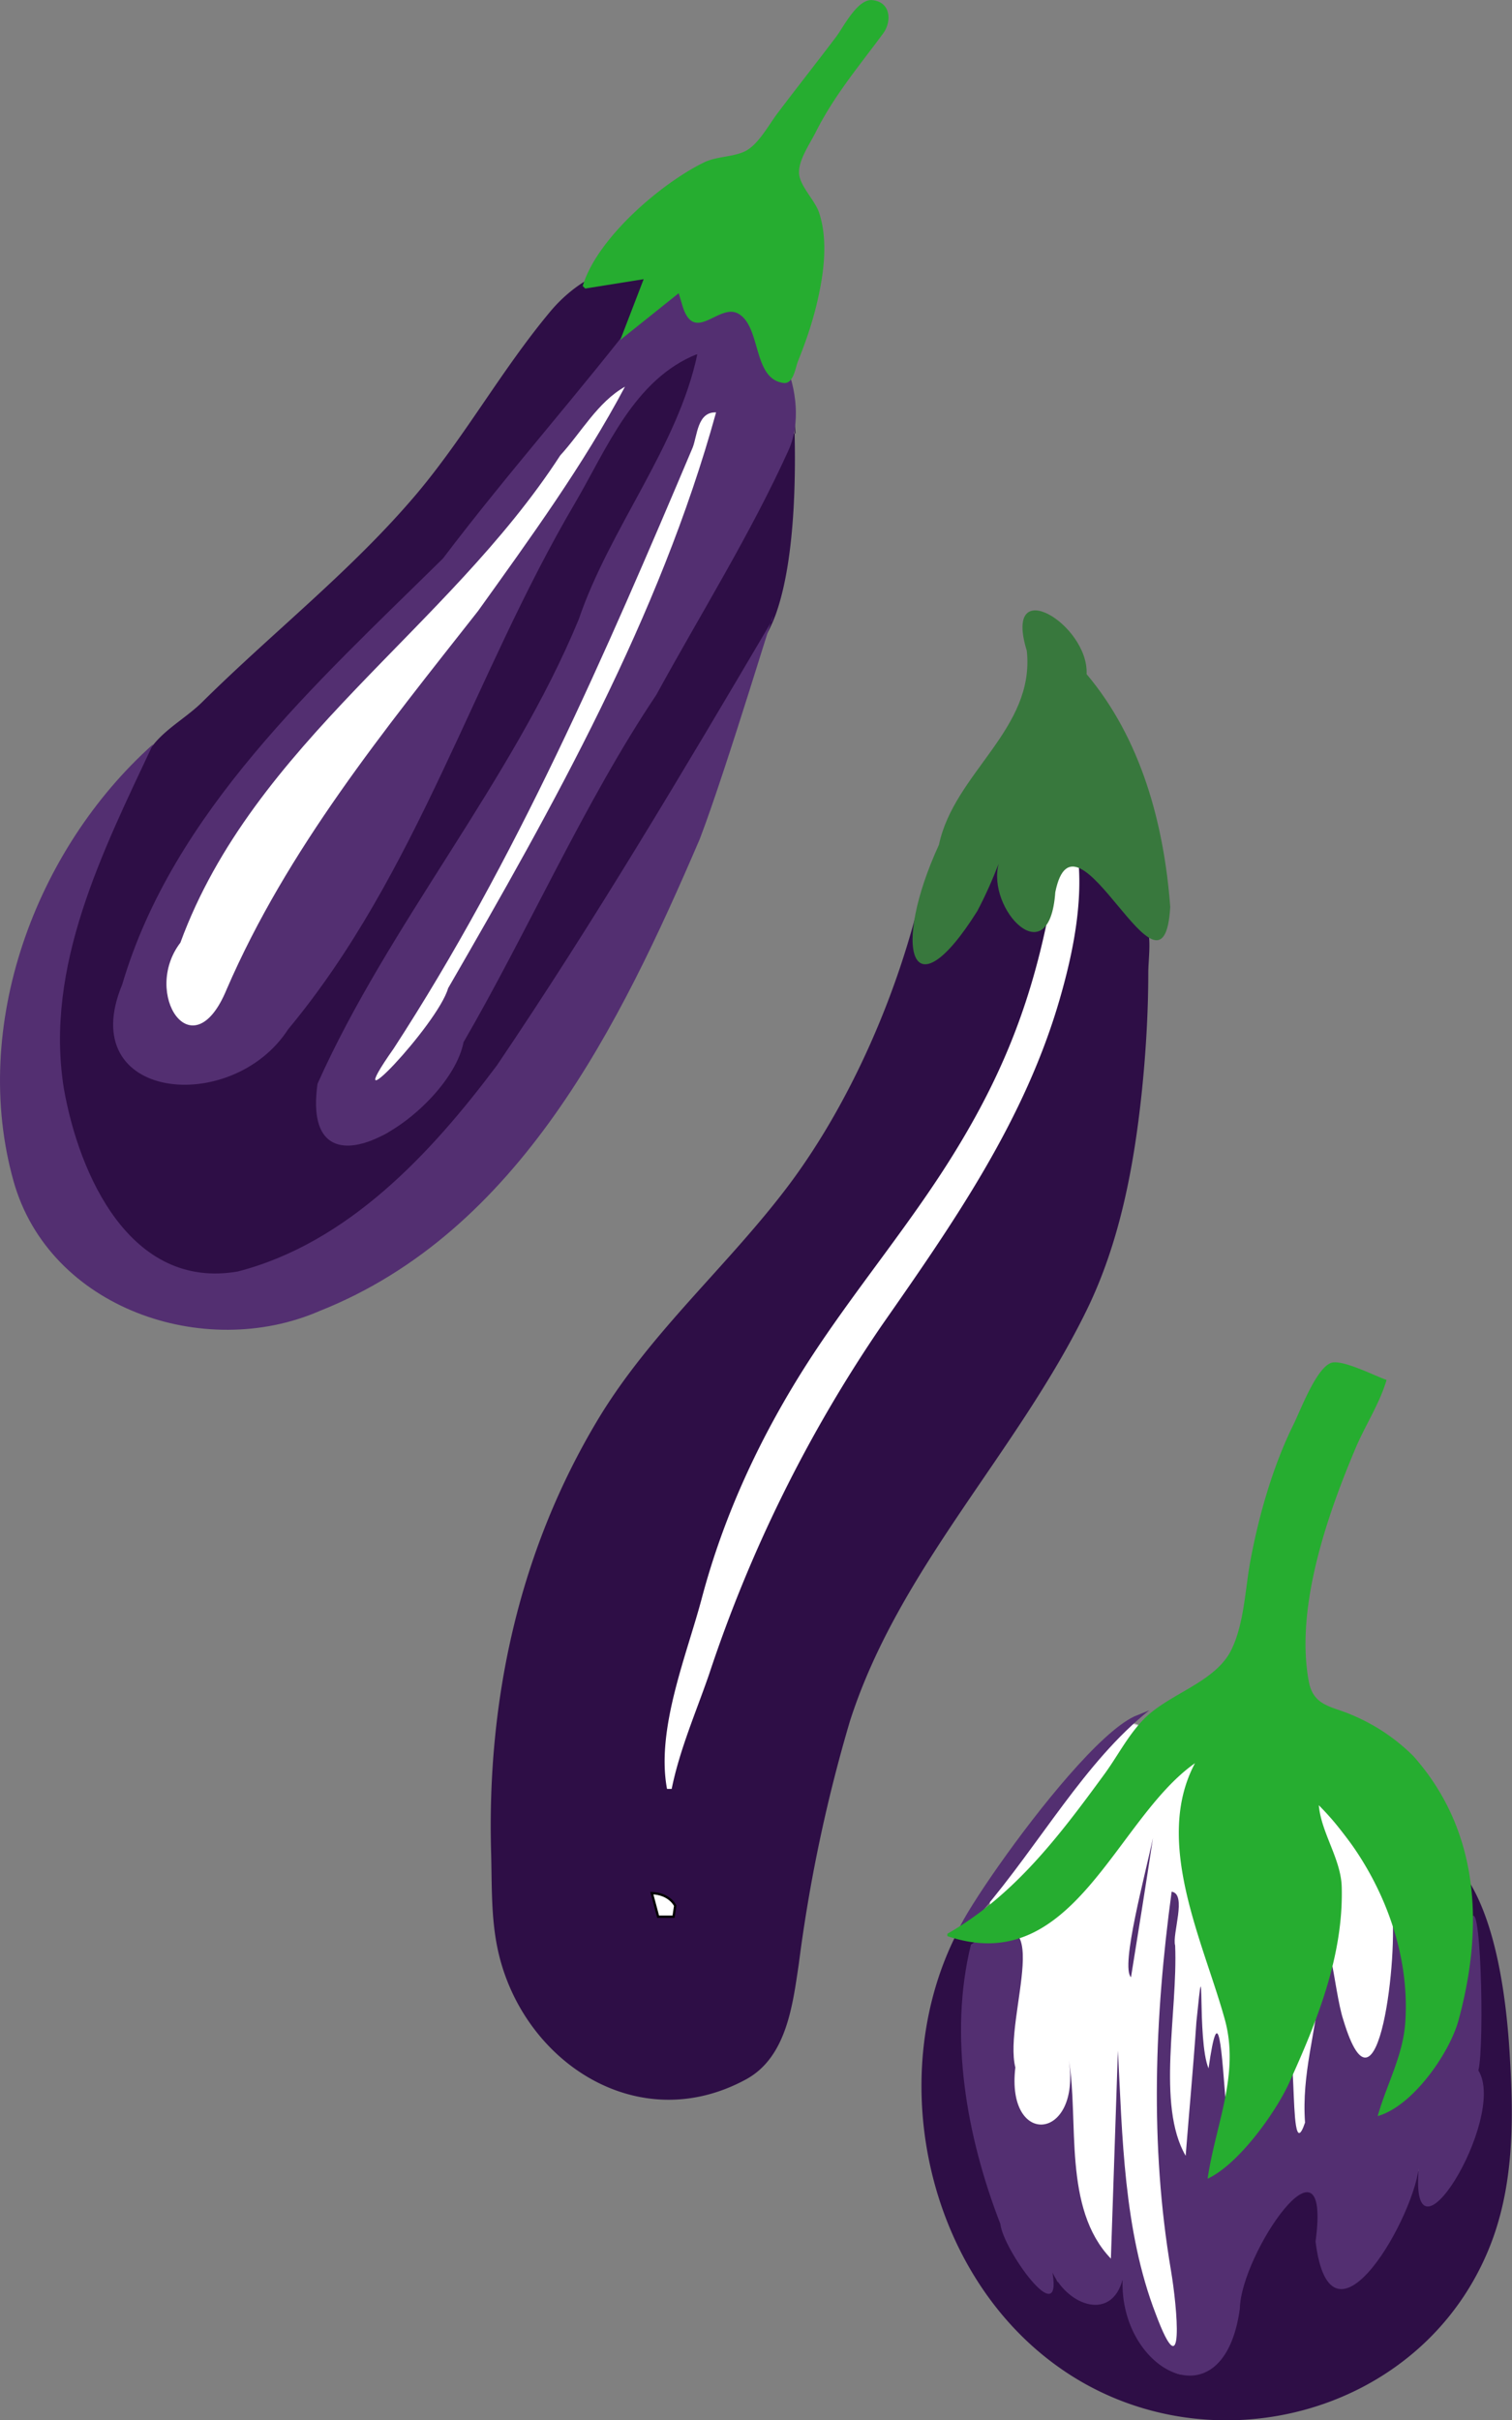
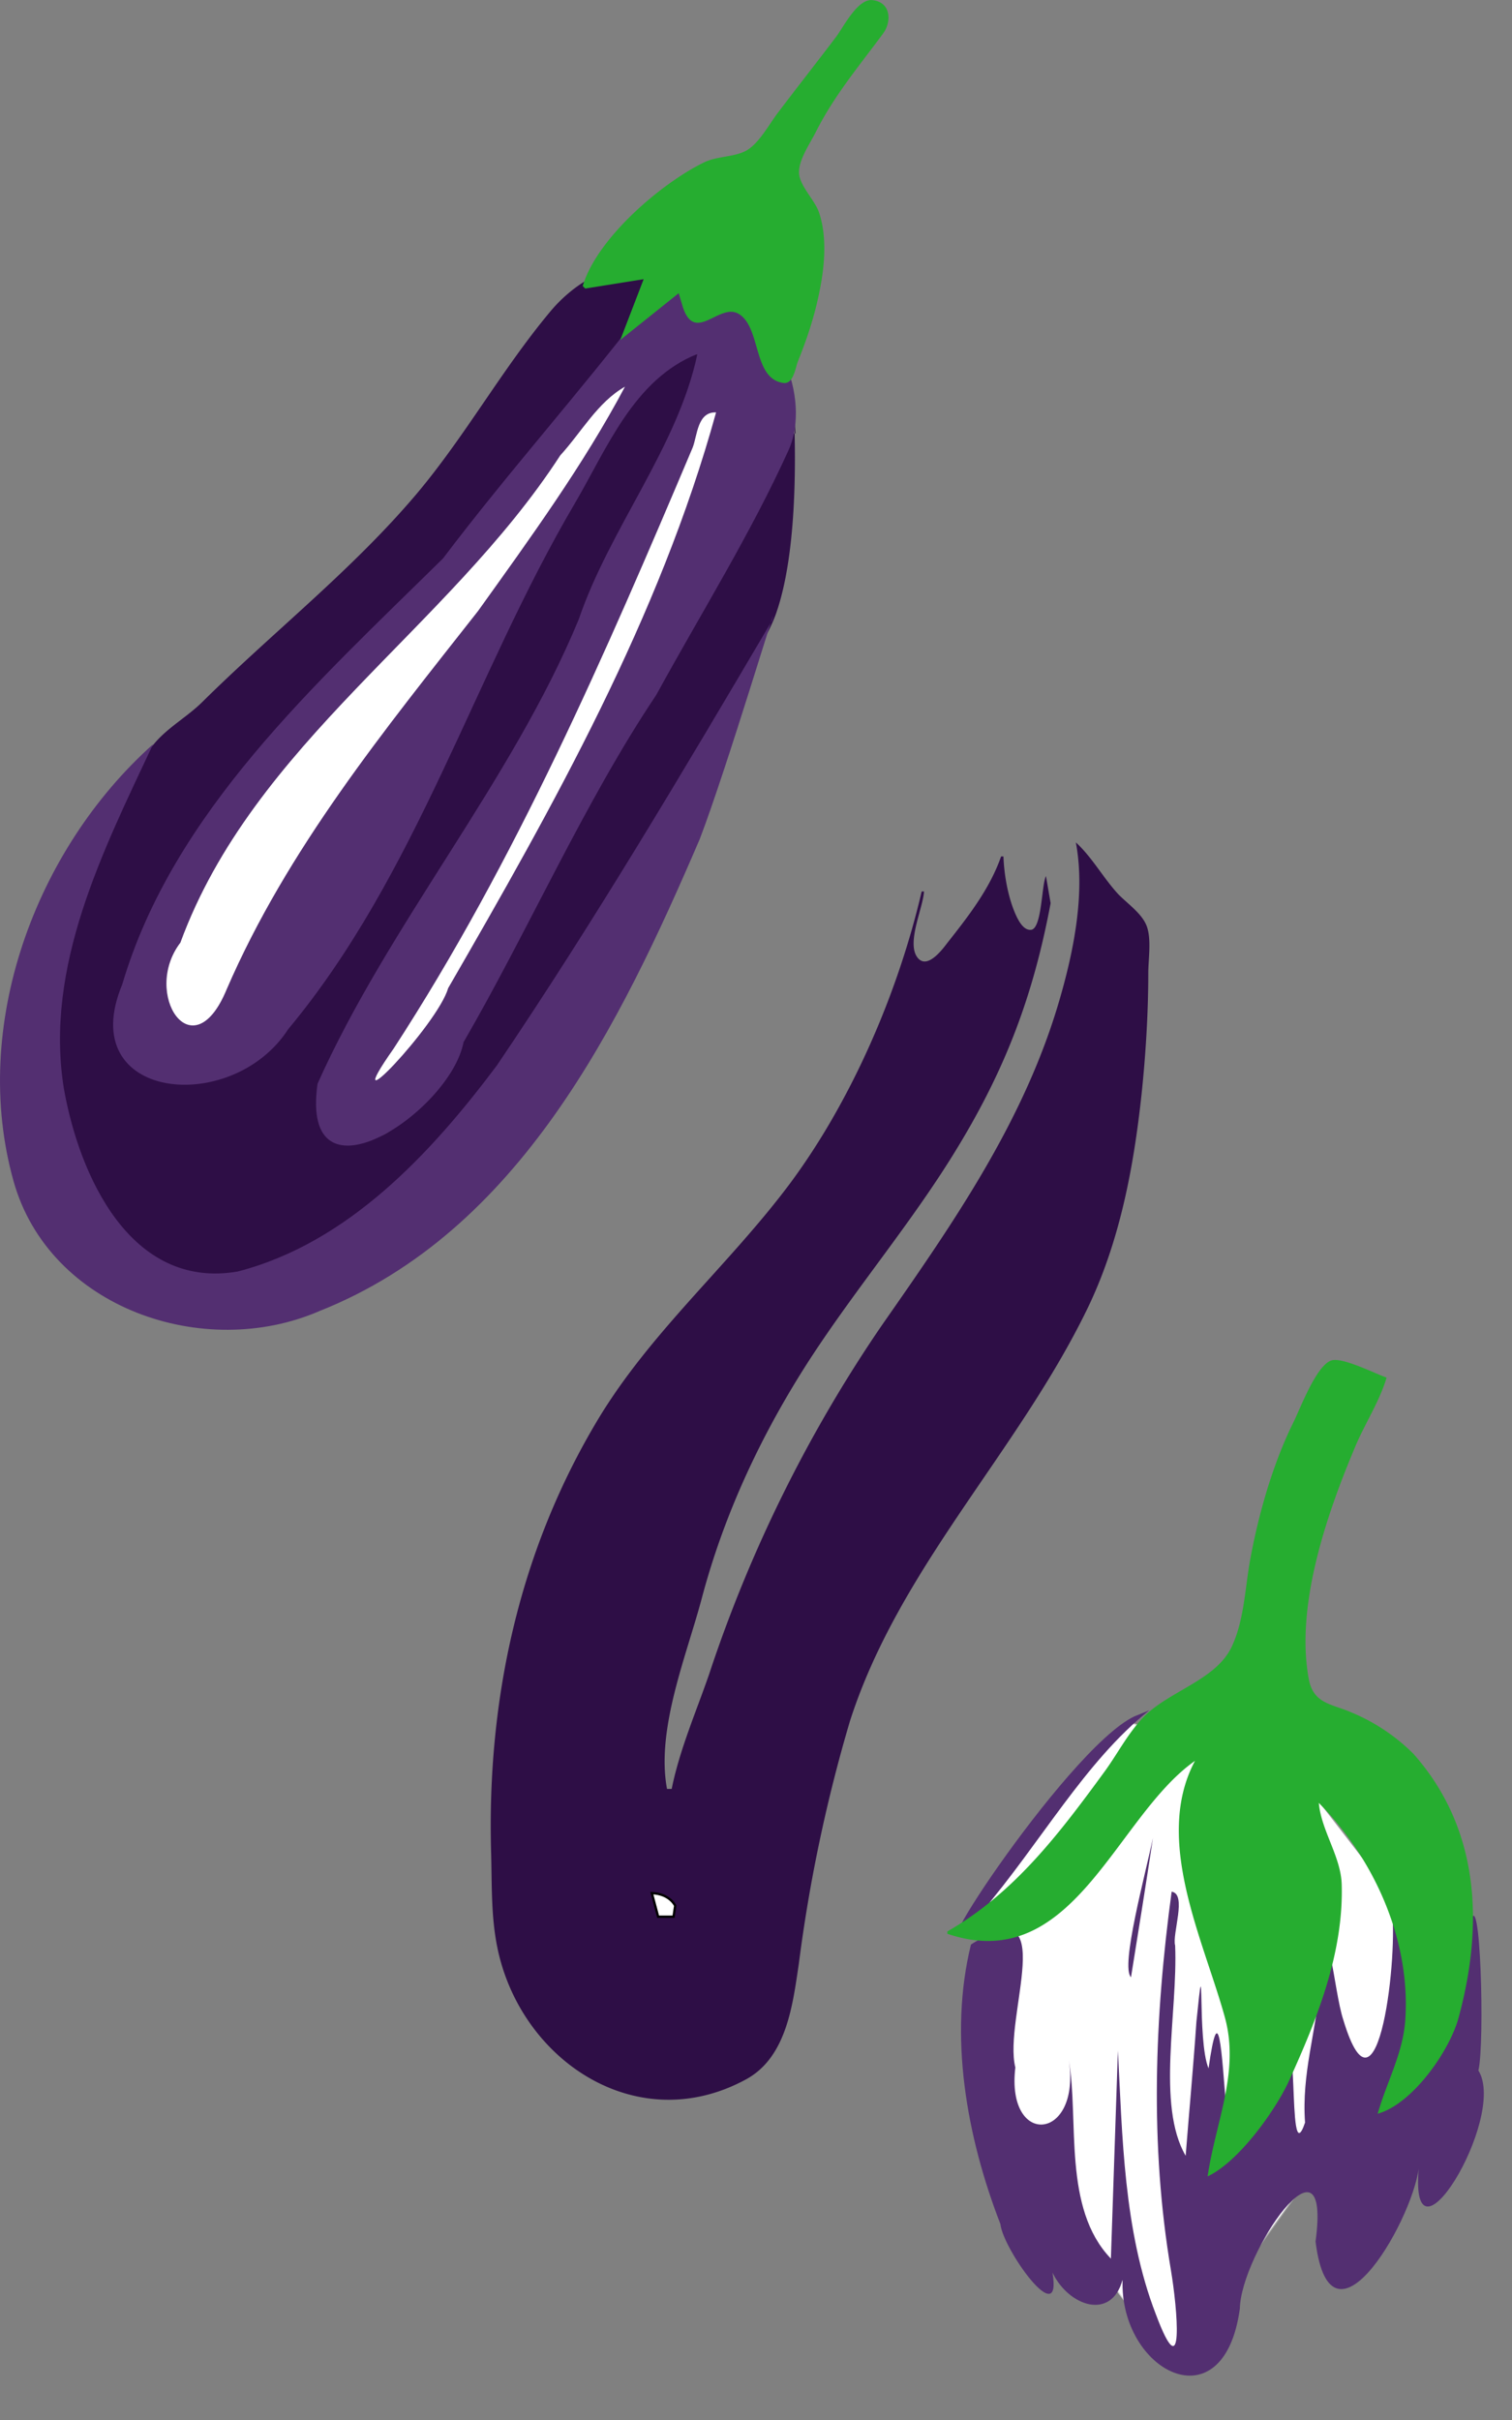
<svg xmlns="http://www.w3.org/2000/svg" xmlns:xlink="http://www.w3.org/1999/xlink" width="647.2" height="1035.6">
  <rect width="100%" height="100%" fill="#808080" stroke="none" />
  <defs>
    <linearGradient id="a">
      <stop offset="0" style="stop-color:#fff;stop-opacity:1" />
      <stop offset="1" style="stop-color:#fff;stop-opacity:0" />
    </linearGradient>
    <linearGradient xlink:href="#a" id="b" x1="467.6" x2="652" y1="813.4" y2="813.4" gradientUnits="userSpaceOnUse" />
  </defs>
-   <path d="m487.8 297.9 30.8 1L497.7 433 327.4 729.7l-19.8-133Z" style="font-variation-settings:normal;opacity:1;vector-effect:none;fill:#fff;fill-opacity:1;stroke:#fff;stroke-width:1;stroke-linecap:butt;stroke-linejoin:miter;stroke-miterlimit:4;stroke-dasharray:none;stroke-dashoffset:0;stroke-opacity:1;stop-color:#000;stop-opacity:1" transform="translate(-44.989,61.467)" />
  <path d="m529 676 74.3 25.5 48.1 62.2-13.6 61L547 950.6l-78.8-106.9 1.1-99.8 40-50.1z" style="font-variation-settings:normal;opacity:1;vector-effect:none;fill:#fff;fill-opacity:1;stroke:url(#b);stroke-width:1;stroke-linecap:butt;stroke-linejoin:miter;stroke-miterlimit:4;stroke-dasharray:none;stroke-dashoffset:0;stroke-opacity:1;stop-color:#000;stop-opacity:1" transform="translate(-44.989,61.467)" />
-   <path d="M327.5 765c-2-.7-4.3-1.2-5.8-2.7-9.7-9 12.1-20.7 8.2-3.3-.5 2.2-1.4 4-2.4 6M673.5 743c0 11 3.9 21.3 4.7 32 .8 11-.8 22.9-.7 34-1.4 12.3 1.6 23-.3 35-1.7 10.5-9.1 22-14.7 31-1.6 2.6-.8 6-4.5 2.6-3.1-3-7.4-12.3-7.4-16.6h.9c-5.6 14.4-10.6 32.3-19.4 45-2.8 4-8.7 12.4-14.6 9.9-14.5-6.2-5-34.4-6.6-46.5-7.3.8-16.6 5.2-20.4 11.6-11.3 19-13.4 42.8-24.5 62-7.7 13.4-18 16.7-26.7 2-2.4-4.2-4.5-8.6-6.6-13-3.5-7.2-5.5-14.6-8.2-22h-1c-.5 2.3-1 4-2.5 6-11.2 14.9-13.6-8.4-22.8-13.8l-.7 15.8c3.2-8.5-21.7-24-25.7-35a215.5 215.5 0 0 1-8.9-117.3l-7.4-1.7c-32 60.6-15 144.3 40 185.5 63.4 47.7 159.2 24 187.9-51.5 9.3-24.6 9.5-51.2 8-77-1.2-23.6-5.1-57.7-18-78" style="fill:#2e0e46;stroke:none" transform="translate(-44.989,61.467)" />
  <path d="M505.5 299c4 21.3-.7 45.4-6.6 66-15 52.7-45.7 96.6-76.7 141a596 596 0 0 0-73.7 149c-5.6 16.2-12.6 32.2-16 49h-2c-4.8-25.7 8.5-57.3 15-82 9.6-36 25.5-69.8 45.6-101 20.3-31.4 44.8-60 64.1-92 20.6-34 32.2-65.1 39.5-104l-2-11.6c-1.9 3.8-1.7 22.3-6.3 23-3.3.4-5.5-4-6.6-6.4-3.3-7.3-5-17-5.3-25h-1c-4.8 13.8-14 25.6-23 37-2.2 2.9-8.5 11.3-12.6 6.5-5.2-6.1 2.2-21.3 2.6-28.5h-1c-10 43.1-30 89.5-56.4 125-26 34.8-59.6 63.4-82.2 101-33.8 56.3-47.5 119.9-45.7 185 .4 13.8-.1 27.3 2.7 41 9.9 48.2 59.8 81.8 106.6 56.2 17.2-9.5 19.8-31.8 22.4-49.2a661.2 661.2 0 0 1 21.9-104c21-65.4 71.5-114.7 101.4-176 14-28.7 20-60.6 23.4-92 1.8-17 2.9-35 2.9-52 0-6 1.4-14.3-.6-20-2-5.6-8.4-9.8-12.4-14-6.4-7-11.1-15.7-18-22M385.5 124h-1c-21.2 50.8-52 96.5-79.2 144-22.3 33-34.3 69.4-54.9 102-10.8 17.1-21.8 41.1-39 52.8-9 6-24.7 4.7-29-6.8-3-7.8 2.5-19 5.5-26 9.4-22 24-41.2 35.8-62 17.4-30.6 37.5-60 54-91 11-20.6 18.5-43 29-64 13.2-26.4 30.3-53.3 37.8-82l-1-1a50.9 50.9 0 0 0-29.4 21.7c-12 18-18.3 33-27.6 49.3-34 59-59.8 119.8-94 182-13 23.6-34.6 50-62 57.2-18.8 5-31-6.9-31-25.2 0-25.1 11-48.9 23.8-70 22.8-38.2 54.8-65.3 85.1-97 17.3-18.1 32.4-38.4 49.2-57 27.1-30 59.6-65.6 64.9-98-16.3-3.4-32.5 7.4-42.1 19-20.7 24.8-36.3 53.2-57.2 78-27.7 32.7-61.4 59-91.7 89-6.5 6.4-15 11-20.7 18-22.5 27.4-34 70.6-39 105a141 141 0 0 0 18.3 93 56.8 56.8 0 0 0 18.4 20.5 63.9 63.9 0 0 0 30.7 9.6c6 0 12.4-2.9 18.3-4.5 10.5-2.8 23.8-11 33-17 27.6-17.9 47.7-39.8 66.8-66.6 25.2-35.3 47-72.9 69.4-110l33-55c5.8-9.8 13.7-20.2 17.5-31 8.6-24.5 8.7-63.5 7.5-88.6" style="fill:#2e0e46;stroke:none" transform="translate(-44.989,61.467)" />
  <path d="m326.5 764 1 1zM322.5 763l1 1zM546.5 748c-7.3 53.7-9.4 108.2-.3 162 2.7 15.9 6 52.1-6.5 18.7C525.9 893 525.4 852 523.5 816l-3 89c-20.7-21.5-13.6-59-18-85 5.3 34.9-27 37.6-22.9 3.2-5.4-21.2 20-77.5-19-52.6-9.6 39-1.9 82.2 12.6 119.6 1.1 10.8 26.6 46.4 22.3 20.8 7 14.5 25.3 20.6 30 3-1.4 39.1 43.3 62.8 50.2 12.4.4-23.4 39.4-80.6 32.4-28.7 6.6 53.2 43.5-12.3 44.4-33.7-5.7 52.2 38-19.3 25.3-39.5 2.8-11.4.9-81.7-3.5-63.1 4.3 22.6-22.9 84.6-34.6 75.2 16-18 8.2-86.2.9-82 3.2 18.3-5.6 98-20.6 48.3-4.3-12.9-6.4-51-10-15-1.7 20.4-7.9 37.9-6.4 58.9-8.3 24.5-1.3-62.2-11.5-17.7-6 20.1-35.8 58.8-22.1 13.6-2.2-27.6-3.3-50.2-7.7-19.1-5.1-12-1.3-58.7-5.2-19.9-1.3 19.1-3.1 38.2-4.6 57.3-12.6-21.7-3.3-61.4-4.5-90-1.4-4.7 5.2-22.1-1.5-23z" style="fill:#532f71;stroke:none" transform="translate(-44.989,61.467)" />
  <path d="M538.5 725c-3.2 15.4-14 55-9.4 59.6 3.2-19.8 6.4-39.7 9.4-59.6zM530.5 673C501 687 427.3 801 465 756.9c25.6-30 44.2-64.4 71.9-86.5zM436.5 456l1 1zM375.5 204c-37.9 64.3-76 128.6-117.8 190.4-28.3 37.8-63.8 76-110.9 88.2-46 8-68-41.3-74.5-78.4C64 352 89 302.8 110.5 257 59.9 302.2 32.2 377.7 50.8 444c15.3 54.4 81.6 77 131 55.5 85.4-33.9 128.6-122.5 162.7-201.9 11.7-30.5 34.7-107.8 31-93.7z" style="fill:#532f71;stroke:none" transform="translate(-44.989,61.467)" />
  <path d="M343.5 90c-8.3 39.6-37.5 74.5-50.8 113.6-28.6 69.2-81.4 130.6-111.8 198.7-7.7 54.7 56.7 12.3 62.5-17.8 27.4-47.2 52-103.2 82.5-148.6C345 201 366.2 167.2 382.6 131c10-22.7-6-57.7-26.2-62.7-17 11.6-19.8-23-35 1.2-28 36.7-58 70-86.8 108C180 231.3 119.1 286 97.3 359.8c-20.7 49.8 47 56.3 71 19.2 55.3-66.5 79.3-151.2 122.7-225 13.8-23.5 25.3-53.2 52.5-64z" style="fill:#532f71;stroke:none" transform="translate(-44.989,61.467)" />
  <path d="M312.5 104c-17.7 33.4-40.7 65-62.9 96C209.5 251 168 301.8 142 361.9c-14.6 35.4-36.4 1.7-19.8-20 31.4-85.5 114.4-134.2 162.6-208.5 9-9.8 16-22.8 27.7-29.4zM351.5 115c-24.2 87.7-69.4 168-114.7 246.4-4.4 15.6-48.9 62.2-23.3 25.8 52.3-80.4 90.7-169 128-257.2 2-5.2 2-15.3 10-15z" style="fill:#fff;fill-opacity:1;stroke:none" transform="translate(-44.989,61.467)" />
-   <path d="M450.5 766v1c54 18.3 71.8-50 106-74-18 33.7 3.7 76.7 12.8 109.8 6.4 23.4-4 44.7-7.4 68 13.3-6.2 29-28.2 34.8-40.8 12-26.4 23.4-54.6 22.6-84-.3-12-8.8-23.2-9.8-35 23.5 23.7 39.4 58.5 37 93-1 14.3-8 26.5-11.8 40 15-4.2 30.8-27 34.6-41 11-40.4 8.9-81.2-19.3-113a82 82 0 0 0-26.5-17.7c-8.4-3.7-16.3-3.6-18.3-14.3-5.8-31.2 7.6-70.3 19.7-99 4.1-10 10.6-19.7 13.6-30-5-1.7-19-8.9-23.7-7.3-6.4 2.2-13.2 20.4-16.1 26.3-8.9 17.9-15 39.4-18.6 59-2.2 12.1-2.6 26.8-8.3 38-7.3 14-27.5 18.5-38 30-6.5 7-10.7 15.4-16.3 23-19.3 26.4-38.5 51.7-67 68zM294.5 61l1 1 25-4-10 26 25-20 1.8 6c5.2 15.7 15.6-2 23.8 2.8 9.8 5.7 6 27.8 19.2 29.6 4.4.6 5.1-6.5 6.3-9.4 4.3-10.7 7.5-20.6 9.6-32 1.9-10.1 2.7-22.2-.8-32-2-5.3-8.6-11.5-8.4-17 .1-5.5 4.8-12.2 7.2-17 7.8-15.5 18.5-28.2 28.7-42 3.8-5 3.6-13.5-4.4-14.4-6.3-.8-12.3 11.2-15.4 15.4-8.3 11-17 22-25.3 33-3.7 4.9-8 13-13.4 16-5.2 2.8-12.4 2.3-18 5-18.5 9-46 32.6-52 53" style="fill:#26ad30;stroke:none" transform="translate(-44.989,61.467)" />
-   <path d="m487.5 731-1 1.8zM472.5 308c-5.4 19.6 21.7 48 24.2 12.3 8.6-42.5 46.3 55.7 49.2 6.3-2.7-36-12.7-72.2-35.8-99.6 1-21.2-36-43.8-25.6-10 3.6 33.5-31.1 52.2-37.6 83-20.4 44.4-12.1 73.8 16.4 28.4 3.5-6.6 6.5-13.4 9.2-20.4z" style="fill:#38783d;stroke:none" transform="translate(-44.989,61.467)" />
+   <path d="M450.5 766c54 18.3 71.8-50 106-74-18 33.7 3.7 76.7 12.8 109.8 6.4 23.4-4 44.7-7.4 68 13.3-6.2 29-28.2 34.8-40.8 12-26.4 23.4-54.6 22.6-84-.3-12-8.8-23.2-9.8-35 23.5 23.7 39.4 58.5 37 93-1 14.3-8 26.5-11.8 40 15-4.2 30.8-27 34.6-41 11-40.4 8.9-81.2-19.3-113a82 82 0 0 0-26.5-17.7c-8.4-3.7-16.3-3.6-18.3-14.3-5.8-31.2 7.6-70.3 19.7-99 4.1-10 10.6-19.7 13.6-30-5-1.7-19-8.9-23.7-7.3-6.4 2.2-13.2 20.4-16.1 26.3-8.9 17.9-15 39.4-18.6 59-2.2 12.1-2.6 26.8-8.3 38-7.3 14-27.5 18.5-38 30-6.5 7-10.7 15.4-16.3 23-19.3 26.4-38.5 51.7-67 68zM294.5 61l1 1 25-4-10 26 25-20 1.8 6c5.2 15.7 15.6-2 23.8 2.8 9.8 5.7 6 27.8 19.2 29.6 4.4.6 5.1-6.5 6.3-9.4 4.3-10.7 7.5-20.6 9.6-32 1.9-10.1 2.7-22.2-.8-32-2-5.3-8.6-11.5-8.4-17 .1-5.5 4.8-12.2 7.2-17 7.8-15.5 18.5-28.2 28.7-42 3.8-5 3.6-13.5-4.4-14.4-6.3-.8-12.3 11.2-15.4 15.4-8.3 11-17 22-25.3 33-3.7 4.9-8 13-13.4 16-5.2 2.8-12.4 2.3-18 5-18.5 9-46 32.6-52 53" style="fill:#26ad30;stroke:none" transform="translate(-44.989,61.467)" />
  <path d="M324 748.6c7.7.3 10 5.4 10 5.4l-.7 4.7h-6.6z" style="font-variation-settings:normal;opacity:1;vector-effect:none;fill:#fff;fill-opacity:1;stroke:#000;stroke-width:1;stroke-linecap:butt;stroke-linejoin:miter;stroke-miterlimit:4;stroke-dasharray:none;stroke-dashoffset:0;stroke-opacity:1;stop-color:#000;stop-opacity:1" transform="translate(-44.989,61.467)" />
</svg>